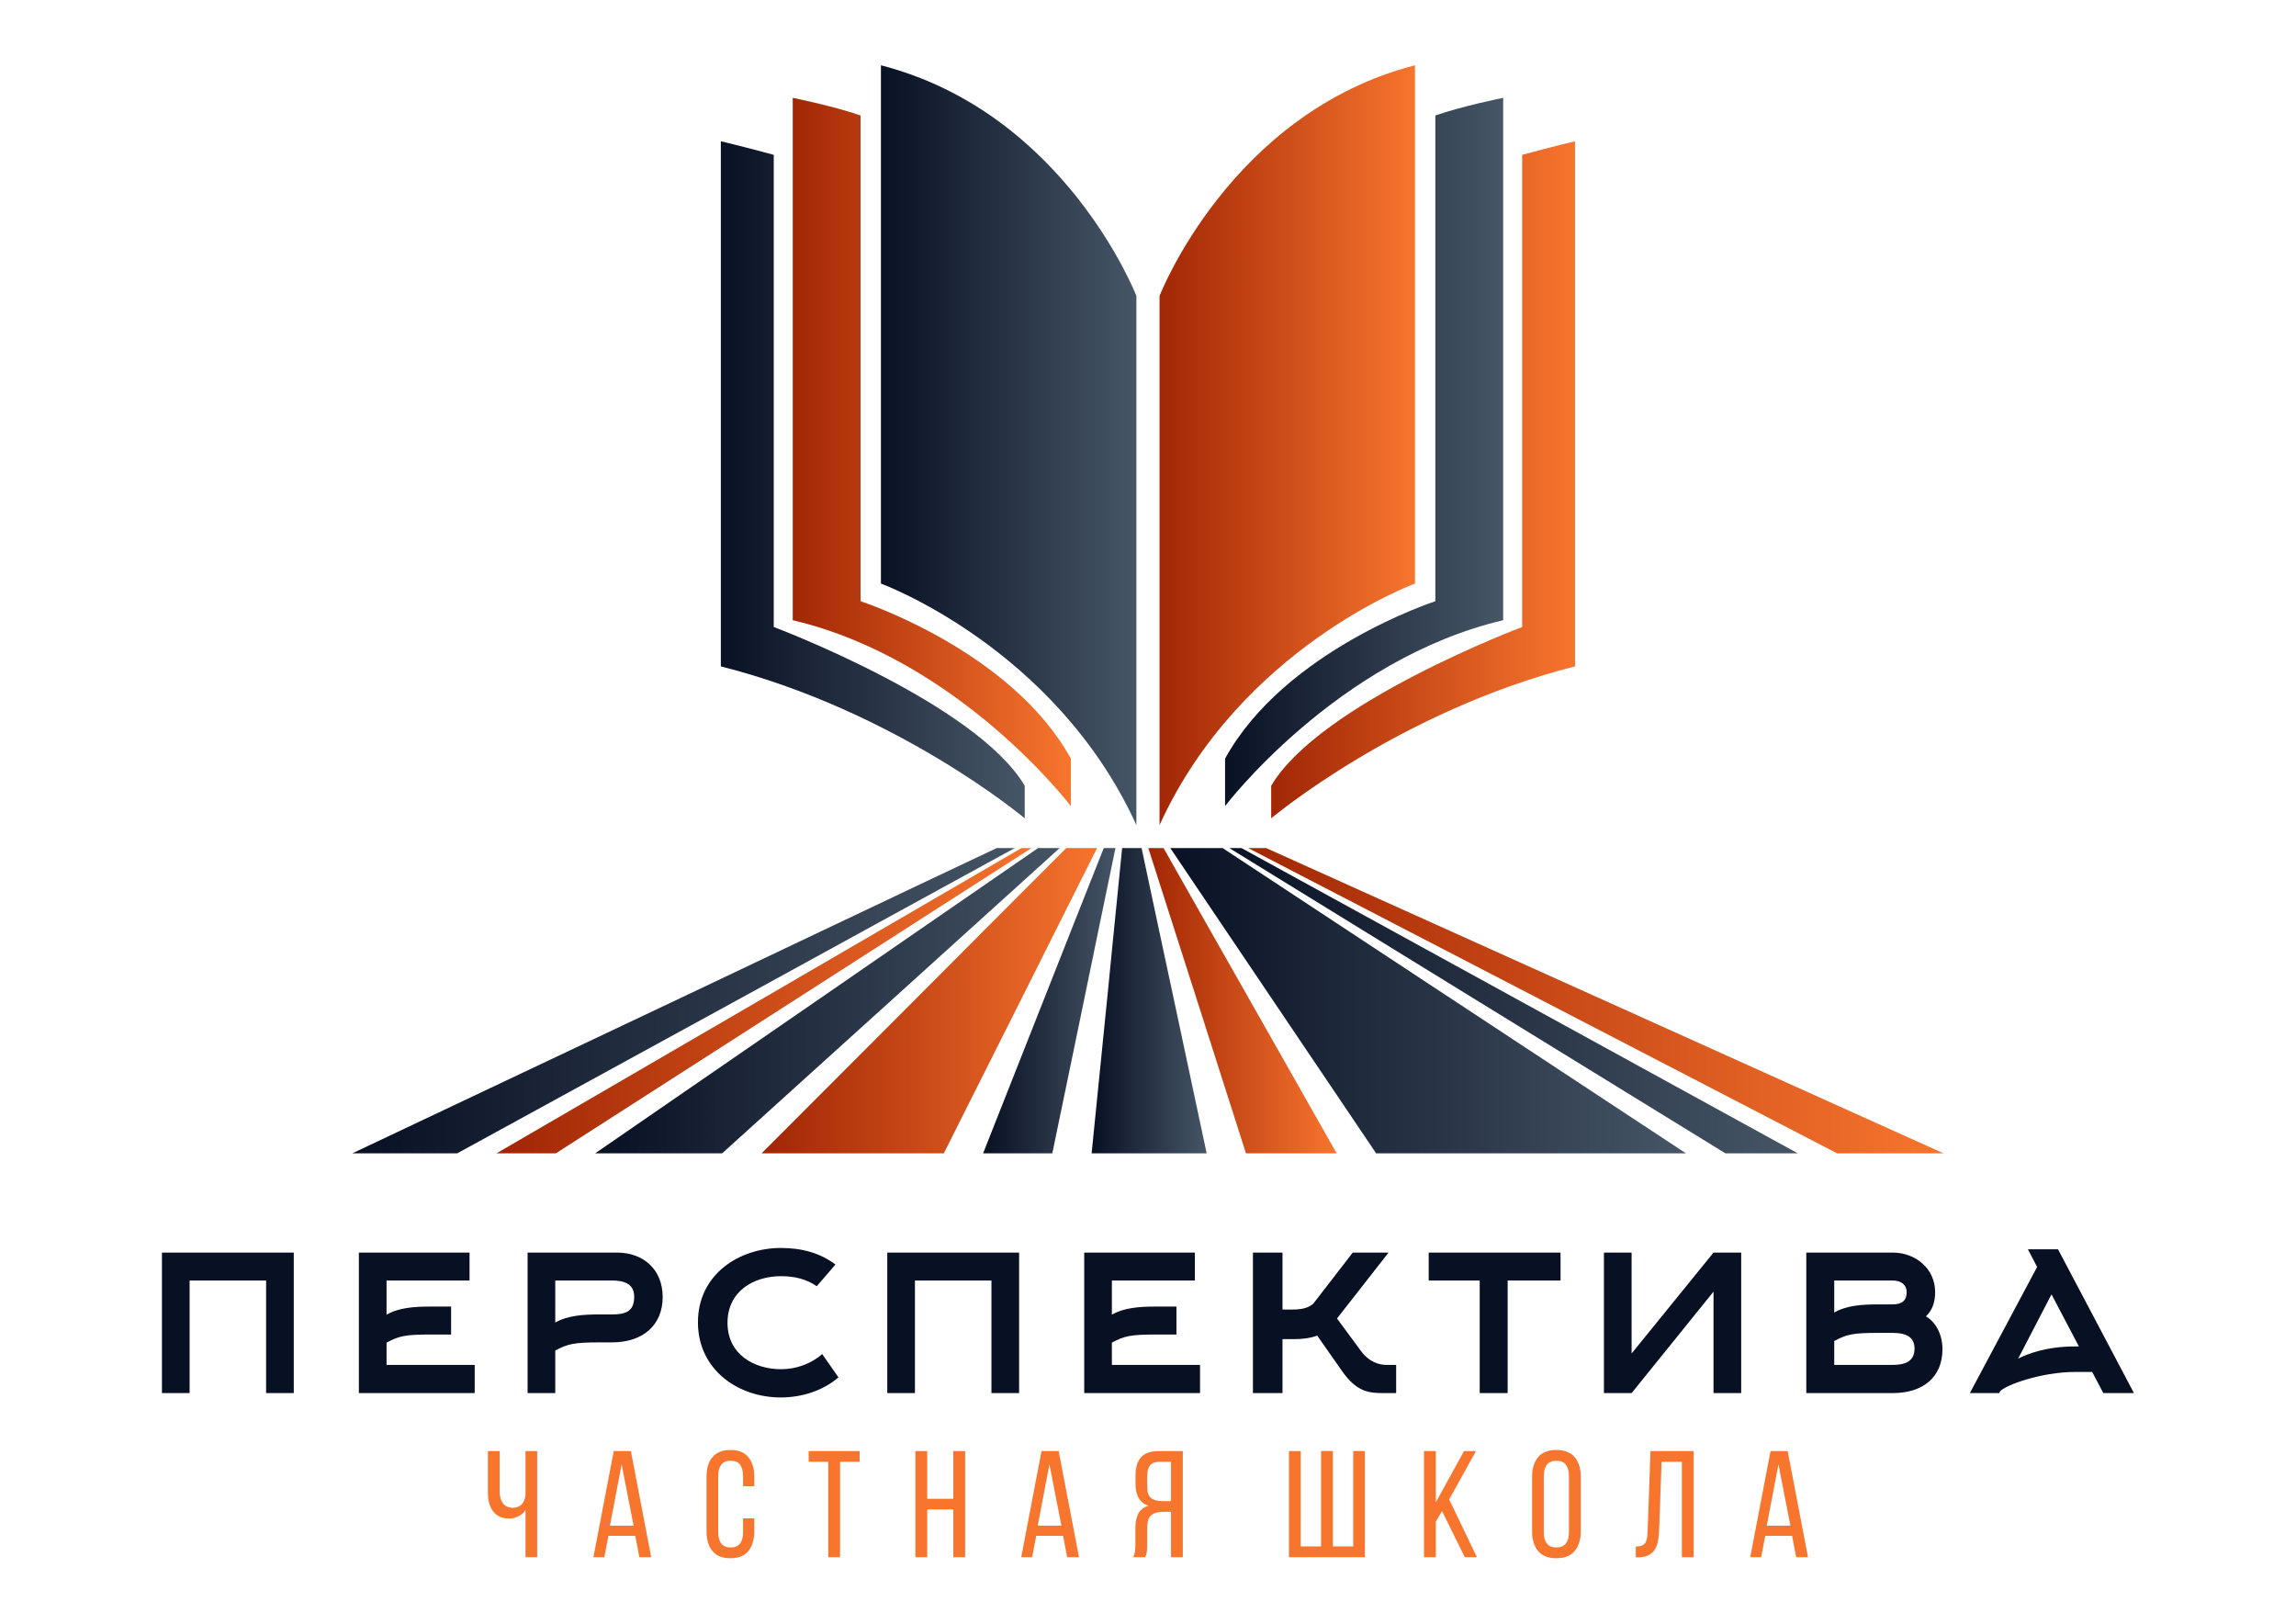
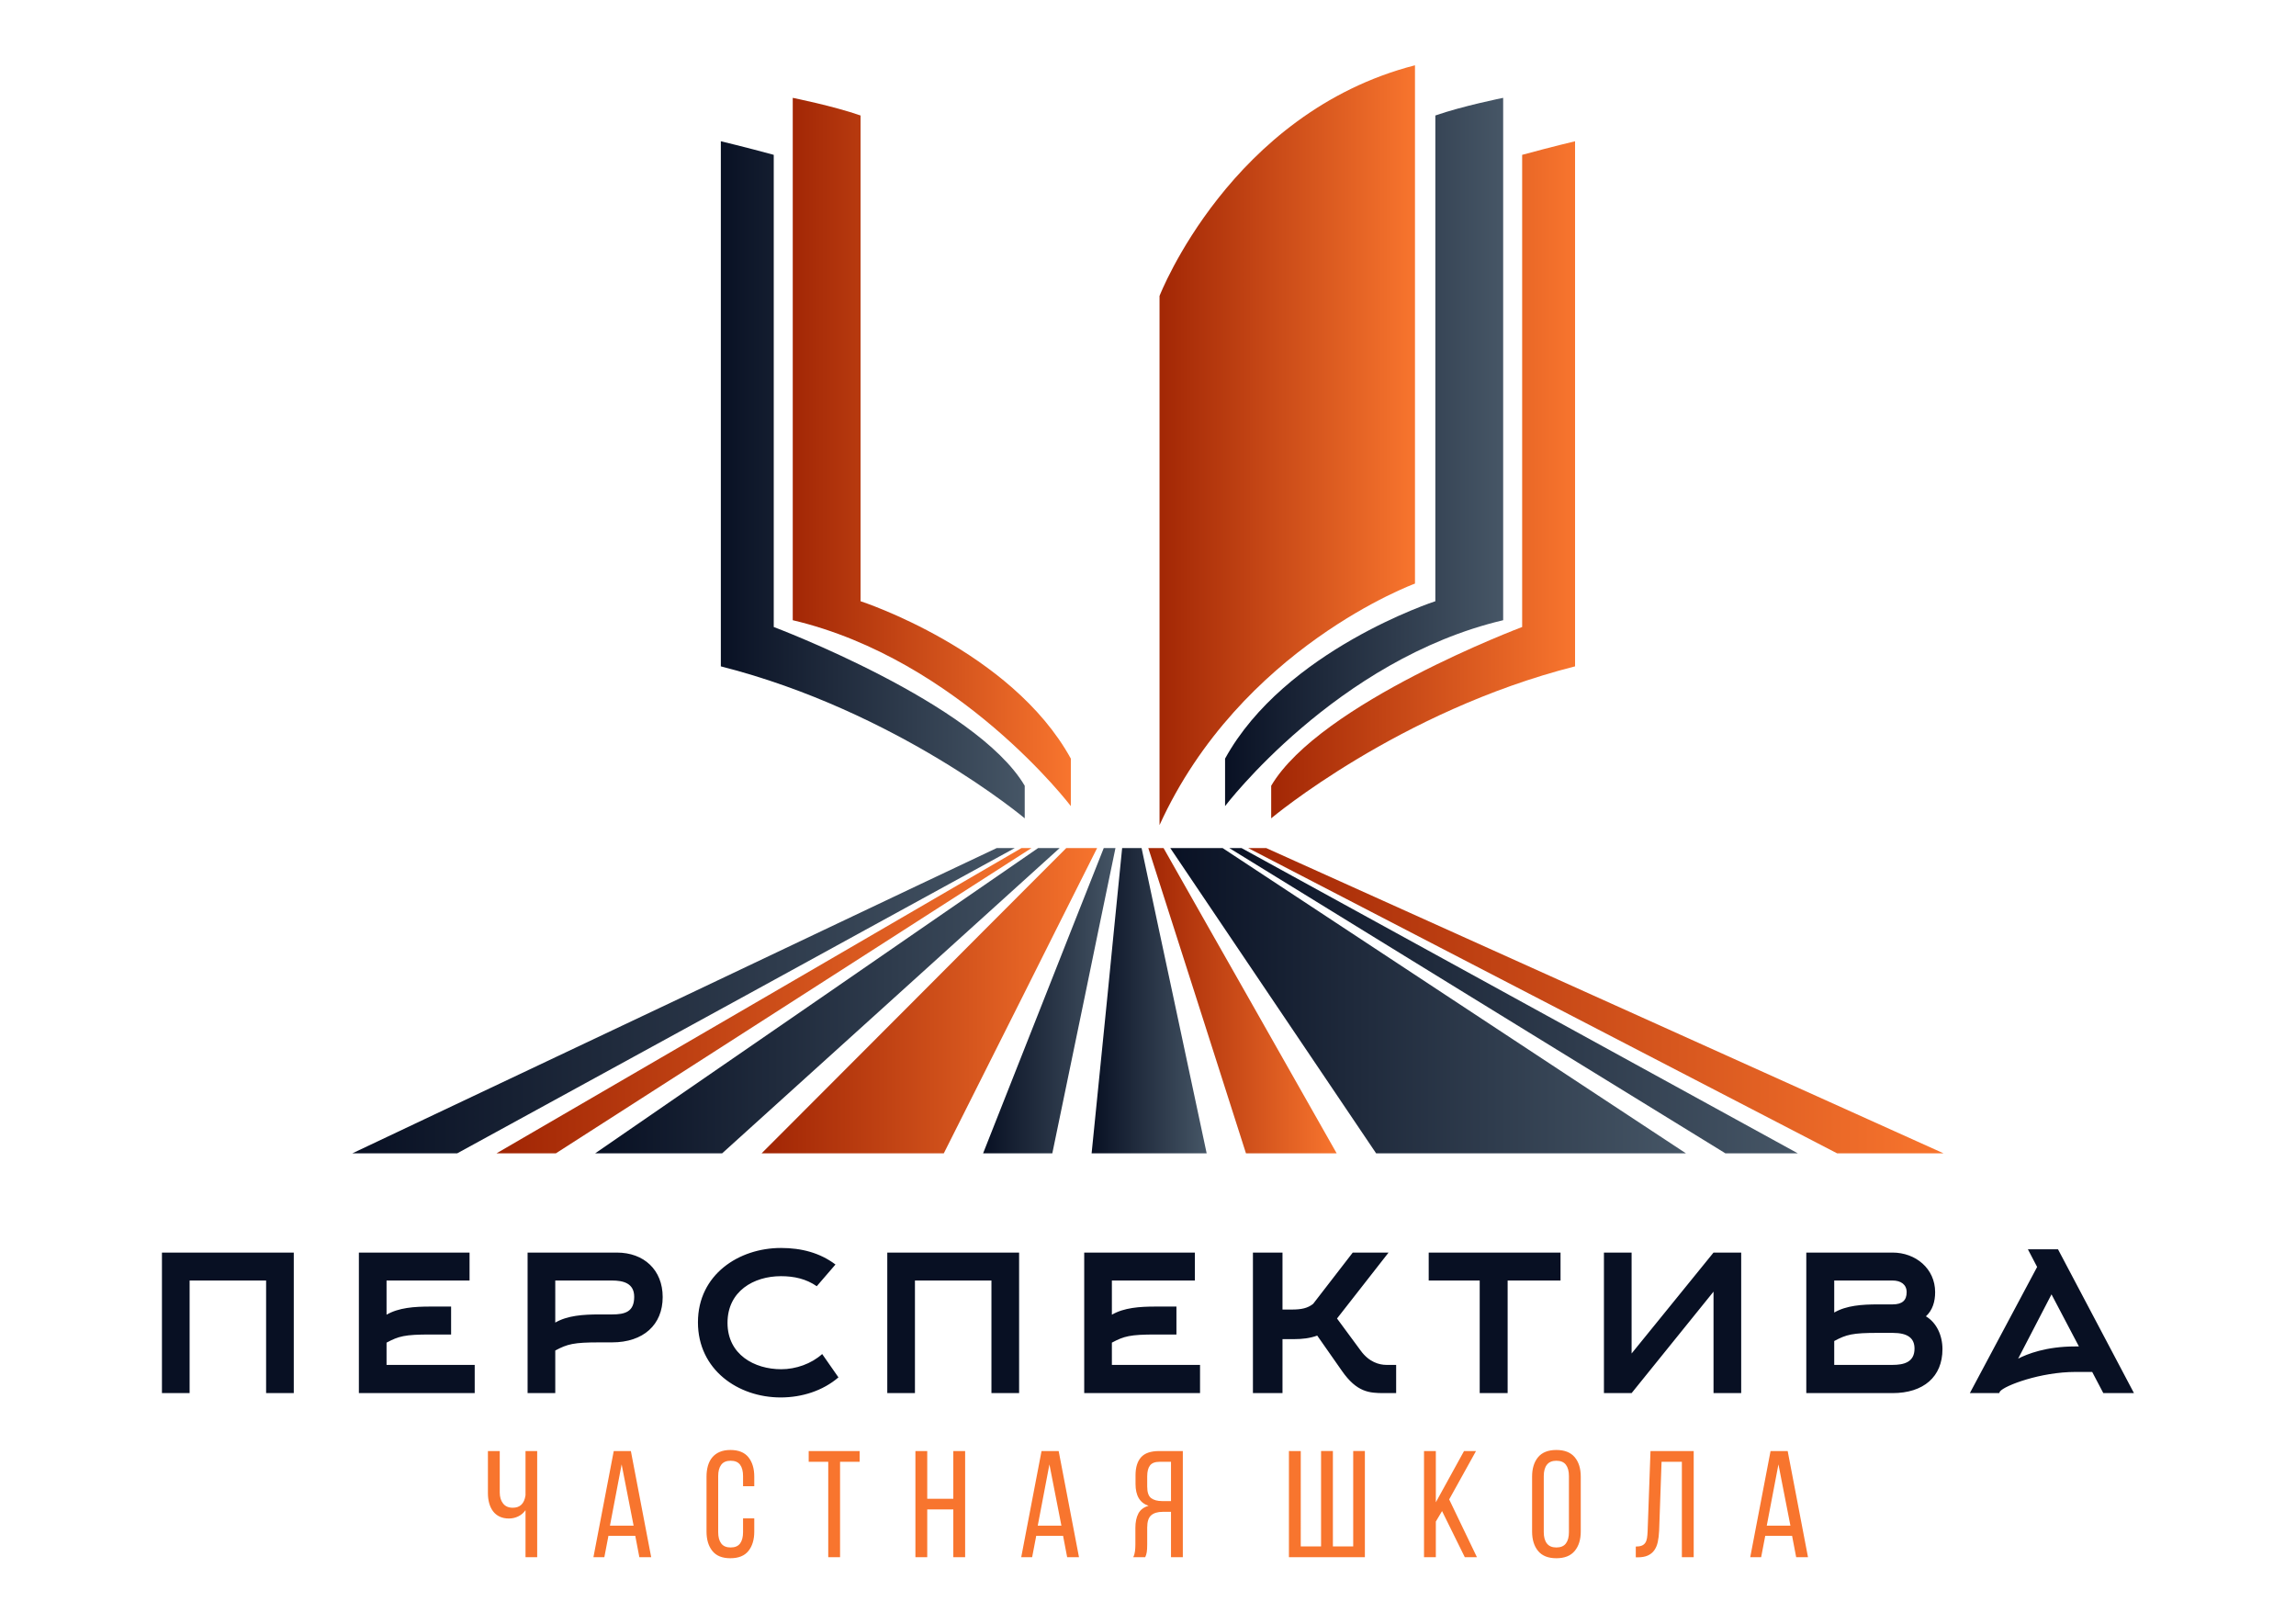
<svg xmlns="http://www.w3.org/2000/svg" xmlns:ns1="http://sodipodi.sourceforge.net/DTD/sodipodi-0.dtd" xmlns:ns2="http://www.inkscape.org/namespaces/inkscape" xmlns:xlink="http://www.w3.org/1999/xlink" xml:space="preserve" width="297mm" height="210mm" version="1.1" style="clip-rule:evenodd;fill-rule:evenodd;image-rendering:optimizeQuality;shape-rendering:geometricPrecision;text-rendering:geometricPrecision" viewBox="0 0 29700 21000" id="svg134" ns1:docname="перспектива_A4.svg" ns2:version="1.1.2 (0a00cf5339, 2022-02-04)">
  <defs id="defs44">
    <style type="text/css" id="style2"> .fil18 {fill:white} .fil0 {fill:#081023;fill-rule:nonzero} .fil1 {fill:#F8752E;fill-rule:nonzero} .fil8 {fill:url(#id0)} .fil25 {fill:url(#id1)} .fil27 {fill:url(#id2)} .fil11 {fill:url(#id3)} .fil29 {fill:url(#id4)} .fil5 {fill:url(#id5)} .fil3 {fill:url(#id6)} .fil13 {fill:url(#id7)} .fil9 {fill:url(#id8)} .fil24 {fill:url(#id9)} .fil30 {fill:url(#id10)} .fil23 {fill:url(#id11)} .fil2 {fill:url(#id12)} .fil19 {fill:url(#id13)} .fil28 {fill:url(#id14)} .fil6 {fill:url(#id15)} .fil4 {fill:url(#id16)} .fil21 {fill:url(#id17)} .fil17 {fill:url(#id18)} .fil10 {fill:url(#id19)} .fil26 {fill:url(#id20)} .fil16 {fill:url(#id21)} .fil12 {fill:url(#id22)} .fil33 {fill:url(#id23)} .fil20 {fill:url(#id24)} .fil31 {fill:url(#id25)} .fil15 {fill:url(#id26)} .fil22 {fill:url(#id27)} .fil7 {fill:url(#id28)} .fil14 {fill:url(#id29)} .fil34 {fill:url(#id30)} .fil32 {fill:url(#id31)} </style>
    <linearGradient id="id0" gradientUnits="userSpaceOnUse" x1="10058.1" y1="20214.32" x2="10946.06" y2="20214.32">
      <stop offset="0" style="stop-opacity:1; stop-color:#081023" id="stop4" />
      <stop offset="1" style="stop-opacity:1; stop-color:#465666" id="stop6" />
    </linearGradient>
    <linearGradient id="id1" gradientUnits="userSpaceOnUse" xlink:href="#id0" x1="10243.44" y1="9394.66" x2="10752.86" y2="9394.66"> </linearGradient>
    <linearGradient id="id2" gradientUnits="userSpaceOnUse" xlink:href="#id0" x1="8045.08" y1="9394.66" x2="10158.05" y2="9394.66"> </linearGradient>
    <linearGradient id="id3" gradientUnits="userSpaceOnUse" xlink:href="#id0" x1="4352.06" y1="20214.32" x2="9626.53" y2="20214.32"> </linearGradient>
    <linearGradient id="id4" gradientUnits="userSpaceOnUse" xlink:href="#id0" x1="9293.9" y1="5854.24" x2="10441.63" y2="5854.24"> </linearGradient>
    <linearGradient id="id5" gradientUnits="userSpaceOnUse" x1="5464.77" y1="20214.32" x2="9731.71" y2="20214.32">
      <stop offset="0" style="stop-opacity:1; stop-color:#A02504" id="stop13" />
      <stop offset="1" style="stop-opacity:1; stop-color:#F8752E" id="stop15" />
    </linearGradient>
    <linearGradient id="id6" gradientUnits="userSpaceOnUse" xlink:href="#id5" x1="10467.99" y1="20214.32" x2="11949.46" y2="20214.32"> </linearGradient>
    <linearGradient id="id7" gradientUnits="userSpaceOnUse" xlink:href="#id5" x1="7696.48" y1="14436.49" x2="9897.67" y2="14436.49"> </linearGradient>
    <linearGradient id="id8" gradientUnits="userSpaceOnUse" xlink:href="#id0" x1="9220.5" y1="20214.32" x2="10261.4" y2="20214.32"> </linearGradient>
    <linearGradient id="id9" gradientUnits="userSpaceOnUse" xlink:href="#id0" x1="10558.18" y1="9394.66" x2="12875.12" y2="9394.66"> </linearGradient>
    <linearGradient id="id10" gradientUnits="userSpaceOnUse" xlink:href="#id5" x1="8888.57" y1="6079.9" x2="10151.41" y2="6079.9"> </linearGradient>
    <linearGradient id="id11" gradientUnits="userSpaceOnUse" xlink:href="#id0" x1="10771.93" y1="9394.66" x2="13370.46" y2="9394.66"> </linearGradient>
    <linearGradient id="id12" gradientUnits="userSpaceOnUse" xlink:href="#id5" x1="11098.57" y1="20214.32" x2="16633.68" y2="20214.32"> </linearGradient>
    <linearGradient id="id13" gradientUnits="userSpaceOnUse" xlink:href="#id5" x1="10840.36" y1="9394.66" x2="14015.87" y2="9394.66"> </linearGradient>
    <linearGradient id="id14" gradientUnits="userSpaceOnUse" xlink:href="#id0" x1="6969.87" y1="9394.66" x2="9995.85" y2="9394.66"> </linearGradient>
    <linearGradient id="id15" gradientUnits="userSpaceOnUse" xlink:href="#id0" x1="10979.29" y1="20214.32" x2="15508.68" y2="20214.32"> </linearGradient>
    <linearGradient id="id16" gradientUnits="userSpaceOnUse" xlink:href="#id5" x1="7510.89" y1="20214.32" x2="10145.53" y2="20214.32"> </linearGradient>
    <linearGradient id="id17" gradientUnits="userSpaceOnUse" xlink:href="#id5" x1="8782.1" y1="9394.66" x2="10293.61" y2="9394.66"> </linearGradient>
    <linearGradient id="id18" gradientUnits="userSpaceOnUse" xlink:href="#id5" x1="11384.14" y1="14774.88" x2="13789.37" y2="14774.88"> </linearGradient>
    <linearGradient id="id19" gradientUnits="userSpaceOnUse" xlink:href="#id0" x1="6226.23" y1="20214.32" x2="9909.25" y2="20214.32"> </linearGradient>
    <linearGradient id="id20" gradientUnits="userSpaceOnUse" xlink:href="#id0" x1="9762.9" y1="9394.66" x2="10360.07" y2="9394.66"> </linearGradient>
    <linearGradient id="id21" gradientUnits="userSpaceOnUse" xlink:href="#id0" x1="11056.56" y1="14309.26" x2="13234.44" y2="14309.26"> </linearGradient>
    <linearGradient id="id22" gradientUnits="userSpaceOnUse" xlink:href="#id0" x1="8402.97" y1="14043.15" x2="10403.56" y2="14043.15"> </linearGradient>
    <linearGradient id="id23" gradientUnits="userSpaceOnUse" xlink:href="#id0" x1="10816.26" y1="6006.91" x2="12065.72" y2="6006.91"> </linearGradient>
    <linearGradient id="id24" gradientUnits="userSpaceOnUse" xlink:href="#id5" x1="10478.6" y1="9394.66" x2="11328.52" y2="9394.66"> </linearGradient>
    <linearGradient id="id25" gradientUnits="userSpaceOnUse" xlink:href="#id0" x1="8581.9" y1="6204.27" x2="9947.19" y2="6204.27"> </linearGradient>
    <linearGradient id="id26" gradientUnits="userSpaceOnUse" xlink:href="#id5" x1="10531.81" y1="14179.64" x2="12553.82" y2="14179.64"> </linearGradient>
    <linearGradient id="id27" gradientUnits="userSpaceOnUse" xlink:href="#id5" x1="7608.23" y1="9394.66" x2="10056.19" y2="9394.66"> </linearGradient>
    <linearGradient id="id28" gradientUnits="userSpaceOnUse" xlink:href="#id0" x1="10606.71" y1="20214.32" x2="14645.29" y2="20214.32"> </linearGradient>
    <linearGradient id="id29" gradientUnits="userSpaceOnUse" xlink:href="#id0" x1="7161.95" y1="14653.27" x2="9541.72" y2="14653.27"> </linearGradient>
    <linearGradient id="id30" gradientUnits="userSpaceOnUse" xlink:href="#id5" x1="11004.18" y1="6274.03" x2="12384.08" y2="6274.03"> </linearGradient>
    <linearGradient id="id31" gradientUnits="userSpaceOnUse" xlink:href="#id5" x1="10515.21" y1="5932.54" x2="11675.25" y2="5932.54"> </linearGradient>
    <linearGradient ns2:collect="always" xlink:href="#id5" id="linearGradient3150" gradientUnits="userSpaceOnUse" x1="5464.77" y1="20214.32" x2="9731.71" y2="20214.32" />
    <linearGradient ns2:collect="always" xlink:href="#id0" id="linearGradient3152" gradientUnits="userSpaceOnUse" x1="10058.1" y1="20214.32" x2="10946.06" y2="20214.32" />
  </defs>
  <g id="Слой_x0020_1" ns2:label="Слой 1" ns2:groupmode="layer">
    <rect style="opacity:1;fill:#ffffff;stroke:none;stroke-width:20.3;stroke-linecap:round;stroke-linejoin:round;paint-order:markers stroke fill" id="rect3259" width="29699.998" height="21000" x="0" y="0" ry="0" />
    <g id="_2221300082528" transform="matrix(1.676,0,0,1.676,-2736.685,-23057.84)">
      <path class="fil0" d="M 3900.26,24508.01 V 23423.55 H 2882.79 v 1084.46 h 213.54 v -868.83 h 590.38 v 868.83 z m 715.99,-389.4 c 94.21,-50.25 140.27,-62.81 339.16,-62.81 h 159.11 v -215.64 h -159.11 c -125.62,0 -244.95,8.38 -339.16,62.81 v -263.79 h 640.63 v -215.63 h -854.17 v 1084.46 h 893.95 v -217.73 h -680.41 z m 1302.19,-479.43 h 437.55 c 87.93,0 171.68,20.94 171.68,125.62 0,115.14 -69.09,136.08 -171.68,136.08 h -96.3 c -125.61,0 -247.04,8.37 -341.25,62.8 z m 0,868.83 v -328.69 c 94.21,-50.24 142.36,-62.81 341.25,-62.81 h 96.3 c 242.86,0 391.5,-136.08 391.5,-349.62 0,-209.36 -144.46,-343.34 -353.81,-343.34 H 5704.9 v 1084.46 z m 2060.06,-301.47 c -83.74,75.37 -203.08,117.24 -316.13,117.24 -207.26,0 -414.52,-113.06 -414.52,-358 0,-244.95 203.07,-360.09 412.43,-360.09 102.58,0 194.7,20.93 276.35,77.46 l 144.45,-167.49 c -119.33,-90.02 -261.69,-127.7 -420.8,-127.7 -324.5,0 -640.63,205.16 -640.63,573.63 0,366.37 309.85,579.92 638.53,579.92 165.4,0 326.6,-52.34 445.93,-154.93 z m 1519.93,301.47 V 23423.55 H 8480.96 v 1084.46 h 213.54 v -868.83 h 590.38 v 868.83 z m 715.99,-389.4 c 94.21,-50.25 140.27,-62.81 339.16,-62.81 h 159.11 v -215.64 h -159.11 c -125.62,0 -244.95,8.38 -339.16,62.81 v -263.79 h 640.63 v -215.63 h -854.17 v 1084.46 h 893.95 v -217.73 h -680.41 z m 1316.85,-27.22 h 92.11 c 58.62,0 119.33,-6.28 175.86,-27.21 l 190.51,272.16 c 115.15,165.39 211.45,171.67 324.51,171.67 h 94.21 v -217.73 h -75.37 c -54.43,0 -133.99,-20.94 -198.89,-110.96 l -182.14,-247.04 397.78,-508.73 h -276.35 l -305.66,395.68 c -41.87,33.5 -90.03,43.96 -165.39,43.96 h -71.18 v -439.64 h -228.2 v 1084.46 h 228.2 z m 2145.89,-452.21 v -215.63 h -1017.47 v 215.63 h 393.59 v 868.83 h 215.64 v -868.83 z m 548.51,563.17 v -778.8 h -213.54 v 1084.46 h 213.54 l 632.26,-782.99 v 782.99 h 213.54 v -1084.46 h -213.54 z m 1563.89,-563.17 h 450.12 c 64.9,0 108.86,31.41 108.86,90.03 0,62.8 -33.49,94.21 -108.86,94.21 h -110.96 c -125.61,0 -244.95,8.37 -339.16,62.8 z m 0,466.87 c 94.21,-50.25 140.27,-62.81 339.16,-62.81 h 110.96 c 119.33,0 169.58,41.87 169.58,121.43 0,104.67 -81.65,125.61 -169.58,125.61 h -450.12 z m 835.33,62.8 c 0,-106.77 -46.05,-205.17 -127.7,-253.32 52.34,-48.15 71.18,-115.14 71.18,-186.32 0,-182.14 -150.74,-305.66 -328.69,-305.66 h -665.75 v 1084.46 h 665.75 c 238.67,0 385.21,-125.61 385.21,-339.16 z m 1023.76,-20.93 c -224.01,0 -370.56,58.62 -439.65,94.21 l 257.51,-496.18 211.45,401.97 z m -293.1,-613.42 -519.2,973.51 h 226.1 l 6.28,-12.56 c 35.59,-46.06 314.04,-150.74 582.01,-150.74 h 129.8 l 85.84,163.3 h 236.57 l -586.2,-1109.59 h -232.38 z" id="path47" />
      <path class="fil1" d="m 5688.85,25411.37 c -14.82,21.06 -33.54,37.05 -56.16,47.97 -22.62,10.92 -46.41,16.38 -71.37,16.38 -27.3,0 -51.29,-4.87 -71.96,-14.62 -20.67,-9.75 -37.63,-23.4 -50.89,-40.95 -13.26,-17.55 -23.21,-38.22 -29.84,-62.01 -6.63,-23.79 -9.94,-49.34 -9.94,-76.64 v -326.43 h 91.26 v 319.41 c 0,35.1 8.58,63.57 25.74,85.41 17.16,21.84 42.12,32.76 74.88,32.76 56.16,0 88.92,-31.98 98.28,-95.94 v -341.64 h 90.09 v 819 h -90.09 z m 639.99,197.73 -31.59,164.97 h -84.24 l 156.78,-819 H 6502 l 156.78,819 h -91.26 l -31.59,-164.97 z m 11.7,-78.39 h 182.52 l -92.43,-472.68 z m 928.98,-583.83 c 63.18,0 109.78,18.72 139.81,56.16 30.03,37.44 45.05,87.36 45.05,149.76 v 73.71 h -86.58 v -78.39 c 0,-37.44 -7.61,-66.49 -22.82,-87.16 -15.21,-20.67 -39.58,-31.01 -73.12,-31.01 -32.76,0 -56.94,10.34 -72.54,31.01 -15.6,20.67 -23.4,49.72 -23.4,87.16 v 432.9 c 0,37.44 7.8,66.5 23.4,87.17 15.6,20.67 39.78,31 72.54,31 33.54,0 57.91,-10.33 73.12,-31 15.21,-20.67 22.82,-49.73 22.82,-87.17 v -106.47 h 86.58 v 101.79 c 0,62.4 -15.02,112.32 -45.05,149.76 -30.03,37.44 -76.63,56.16 -139.81,56.16 -62.4,0 -108.62,-18.72 -138.65,-56.16 -30.03,-37.44 -45.04,-87.36 -45.04,-149.76 v -423.54 c 0,-31.2 3.7,-59.47 11.11,-84.82 7.41,-25.35 18.72,-47 33.93,-64.94 15.21,-17.94 34.32,-31.78 57.33,-41.53 23.01,-9.75 50.12,-14.63 81.32,-14.63 z m 755.82,827.19 v -735.93 h -150.93 v -83.07 h 393.12 v 83.07 H 8116.6 v 735.93 z m 764.01,-368.55 v 368.55 h -91.26 v -819 h 91.26 v 368.55 h 201.24 v -368.55 h 91.26 v 819 h -91.26 v -368.55 z m 841.23,203.58 -31.59,164.97 h -84.24 l 156.78,-819 h 132.21 l 156.78,819 h -91.26 l -31.59,-164.97 z m 11.7,-78.39 h 182.52 l -92.43,-472.68 z m 964.08,-106.47 c -38.22,0 -67.67,8.78 -88.34,26.33 -20.67,17.55 -31,49.33 -31,95.35 v 128.7 c 0,27.3 -1.17,47.78 -3.51,61.43 -2.34,13.65 -6.24,26.32 -11.7,38.02 h -92.43 c 7.02,-14.04 11.5,-29.44 13.45,-46.21 1.95,-16.77 2.93,-34.13 2.93,-52.07 v -127.53 c 0,-44.46 7.6,-81.31 22.81,-110.56 15.21,-29.25 41.54,-49.34 78.98,-60.26 -67.08,-21.84 -100.62,-78 -100.62,-168.48 v -66.69 c 0,-60.84 14.23,-107.25 42.7,-139.23 28.47,-31.98 75.08,-47.97 139.82,-47.97 h 182.52 v 819 h -91.26 v -349.83 z m -24.57,-386.1 c -34.32,0 -58.7,9.36 -73.13,28.08 -14.43,18.72 -21.64,46.8 -21.64,84.24 v 78.39 c 0,44.46 10.14,74.3 30.42,89.51 20.28,15.21 48.36,22.81 84.24,22.81 h 69.03 v -303.03 z m 1090.44,-83.07 V 25691 h 156.78 v -735.93 h 91.26 V 25691 h 156.78 v -735.93 h 90.09 v 819 h -586.17 v -819 z m 1090.44,463.32 -47.97,80.73 v 274.95 h -91.26 v -819 h 91.26 v 395.46 l 217.62,-395.46 h 92.43 l -207.09,373.23 214.11,445.77 h -93.6 z m 694.98,-265.59 c 0,-63.18 15.4,-113.29 46.21,-150.34 30.81,-37.05 77.81,-55.58 140.99,-55.58 63.18,0 110.37,18.53 141.57,55.58 31.2,37.05 46.8,87.16 46.8,150.34 v 423.54 c 0,62.4 -15.6,112.32 -46.8,149.76 -31.2,37.44 -78.39,56.16 -141.57,56.16 -63.18,0 -110.18,-18.72 -140.99,-56.16 -30.81,-37.44 -46.21,-87.36 -46.21,-149.76 z m 90.09,428.22 c 0,37.44 7.99,66.5 23.98,87.17 15.99,20.67 40.37,31 73.13,31 33.54,0 58.11,-10.33 73.71,-31 15.6,-20.67 23.4,-49.73 23.4,-87.17 v -432.9 c 0,-37.44 -7.8,-66.49 -23.4,-87.16 -15.6,-20.67 -40.17,-31.01 -73.71,-31.01 -32.76,0 -57.14,10.34 -73.13,31.01 -15.99,20.67 -23.98,49.72 -23.98,87.16 z m 909.09,-542.88 -18.72,532.35 c -1.56,32.76 -5.07,61.62 -10.53,86.58 -5.46,24.96 -14.43,46.22 -26.91,63.77 -12.48,17.55 -29.06,31 -49.73,40.36 -20.67,9.36 -46.6,14.04 -77.8,14.04 h -15.21 v -83.07 c 18.72,0 33.93,-2.34 45.63,-7.02 11.7,-4.68 20.86,-11.89 27.49,-21.64 6.63,-9.75 11.12,-22.04 13.46,-36.86 2.34,-14.82 3.9,-31.98 4.68,-51.48 l 22.23,-620.1 h 333.45 v 819 h -91.26 v -735.93 z m 800.28,570.96 -31.59,164.97 h -84.24 l 156.78,-819 h 132.21 l 156.78,819 h -91.26 l -31.59,-164.97 z m 11.7,-78.39 h 182.52 l -92.43,-472.68 z" id="path49" />
      <g id="g89">
        <g id="g73">
          <path class="fil2" d="m 11405.78,20302.03 c 522.43,235.73 1960.21,883.04 2517.34,1134.27 902.7,407.09 1807.87,814.42 2710.57,1221.51 -273.89,0 -547.77,0 -821.65,0 -784.8,-407.09 -1572.05,-814.42 -2356.83,-1221.51 -454.44,-235.71 -1729.4,-895.57 -2188.76,-1134.27 z" id="path51" style="fill:url(#id12)" />
          <path class="fil3" d="m 10613.32,20302.03 c 146.45,260.33 578.16,1018.83 643.46,1134.27 230.13,406.83 461.8,814.42 692.68,1221.51 -233.34,0 -466.7,0 -700.06,0 -130.17,-407.09 -261.02,-814.59 -390.53,-1221.51 -30.41,-95.51 -279.38,-870.51 -363.31,-1134.27 z" id="path53" style="fill:url(#id6)" />
          <path class="fil4" d="m 10100.48,20302.03 c -134.31,265.35 -525.97,1048.09 -569.26,1134.27 -204.61,407.34 -408.98,814.42 -614.08,1221.51 -469.15,0 -938.33,0 -1406.24,0 406.5,-407.09 813.04,-814.42 1219.56,-1221.51 87.1,-87.23 865.83,-868.93 1131.98,-1134.27 z" id="path55" style="fill:url(#id16)" />
          <path class="fil5" d="m 9594.02,20302.03 c -414.15,265.07 -1630.38,1046.38 -1767.49,1134.27 -634.97,407.09 -1268.7,814.42 -1903.66,1221.51 -153.51,0 -305.8,0 -458.11,0 700.07,-407.09 1400.28,-814.16 2101.4,-1221.51 151.46,-88 1493.66,-869.18 1950.56,-1134.27 z" id="path57" style="fill:url(#linearGradient3150)" />
          <g id="g71">
            <path class="fil6" d="m 11215.05,20302.03 c 435.94,239.93 1649.94,905.22 2066.98,1134.27 741.65,407.35 1484.85,814.42 2226.65,1221.51 -186.69,0 -373.37,0 -558.81,0 -661.99,-407.09 -1325.18,-814.42 -1985.95,-1221.51 -349.94,-215.59 -1450.35,-891.74 -1843.32,-1134.27 h 53.68 c 3.04,0.12 6.08,0.12 9.11,0 z" id="path59" style="fill:url(#id15)" />
            <path class="fil7" d="m 11069.12,20302.03 c 369.07,244 1407.38,927.19 1721.64,1134.27 617.77,407.09 1236.76,814.42 1854.53,1221.51 -797.08,0 -1594.17,0 -2391.23,0 -273.88,-407.09 -550.24,-814.42 -824.11,-1221.51 -84.43,-125.48 -591.16,-875.65 -764.8,-1134.27 z" id="path61" style="fill:url(#id28)" />
            <path class="fil8" d="m 10443.74,20302.03 c 55.36,264.59 222.83,1043.73 241.95,1134.27 85.98,407.09 174.4,814.42 260.37,1221.51 -295.98,0 -591.96,0 -887.97,0 40.54,-407.09 81.68,-814.35 122.83,-1221.51 8.61,-85.16 85.48,-868.75 112.84,-1134.27 z" id="path63" style="fill:url(#linearGradient3152)" />
            <path class="fil9" d="m 10242.14,20302.03 c -56.06,265.37 -216.48,1048.21 -234.4,1134.27 -84.74,407.09 -168.25,814.42 -253,1221.51 -178.07,0 -356.17,0 -534.24,0 160.88,-407.09 321.24,-814.64 482.66,-1221.51 34.16,-86.11 342.51,-868.92 448.6,-1134.27 z" id="path65" style="fill:url(#id8)" />
            <path class="fil10" d="m 9811.32,20302.03 c -294.46,265.4 -1157.51,1047.1 -1254.04,1134.27 -450.74,407.09 -900.24,814.42 -1350.96,1221.51 -326.71,0 -653.4,0 -980.1,0 590.76,-407.09 1181.7,-814.13 1773.48,-1221.51 128.14,-88.2 1259.26,-869.22 1645.28,-1134.27 h 157.6 c 2.91,0.11 5.82,0.11 8.74,0 z" id="path67" style="fill:url(#id19)" />
            <path class="fil11" d="m 9464.87,20302.03 c -485.74,265.17 -1908.81,1045.75 -2070.65,1134.27 -745.21,407.61 -1488.53,814.42 -2232.8,1221.51 -270.21,0 -540.4,0 -809.37,0 860.93,-407.09 1720.78,-814.17 2581.6,-1221.51 190.79,-90.29 1828.89,-869.41 2391.89,-1134.27 z" id="path69" style="fill:url(#id3)" />
          </g>
        </g>
        <g id="g87">
-           <path class="fil12" d="m 8431.92,14261.45 v 3999.61 c 0,0 1346.77,492.07 1971.64,1863.68 v -4083.37 c 0,0 -547.78,-1413.46 -1971.64,-1779.92 z" id="path75" style="fill:url(#id22)" />
          <path class="fil13" d="m 8274.78,14648.87 v 3748.34 c 0,0 1162.19,376.93 1622.89,1214.55 v 366.46 c 0,0 -858.53,-1130.8 -2146.35,-1434.48 v -4030.98 c 0,0 314.06,62.85 523.46,136.11 z" id="path77" style="fill:url(#id7)" />
          <path class="fil14" d="m 7604.7,14952.53 v 3643.58 c 0,0 1560.09,586.34 1937.02,1225.05 v 251.3 c 0,0 -984.19,-827.14 -2345.33,-1172.69 v -4051.98 c 0,0 178.01,41.89 408.31,104.74 z" id="path79" style="fill:url(#id29)" />
          <path class="fil15" d="m 12553.82,14261.45 v 3999.61 c 0,0 -1346.75,492.07 -1971.64,1863.68 v -4083.37 c 0,0 547.78,-1413.46 1971.64,-1779.92 z" id="path81" style="fill:url(#id26)" />
          <path class="fil16" d="m 12710.96,14648.87 v 3748.34 c 0,0 -1162.19,376.93 -1622.89,1214.55 v 366.46 c 0,0 858.53,-1130.8 2146.37,-1434.48 v -4030.98 c 0,0 -314.06,62.85 -523.48,136.11 z" id="path83" style="fill:url(#id21)" />
          <path class="fil17" d="m 13381.04,14952.53 v 3643.58 c 0,0 -1560.09,586.34 -1937.02,1225.05 v 251.3 c 0,0 984.19,-827.14 2345.35,-1172.69 v -4051.98 c 0,0 -178.01,41.89 -408.33,104.74 z" id="path85" style="fill:url(#id18)" />
        </g>
      </g>
    </g>
  </g>
</svg>